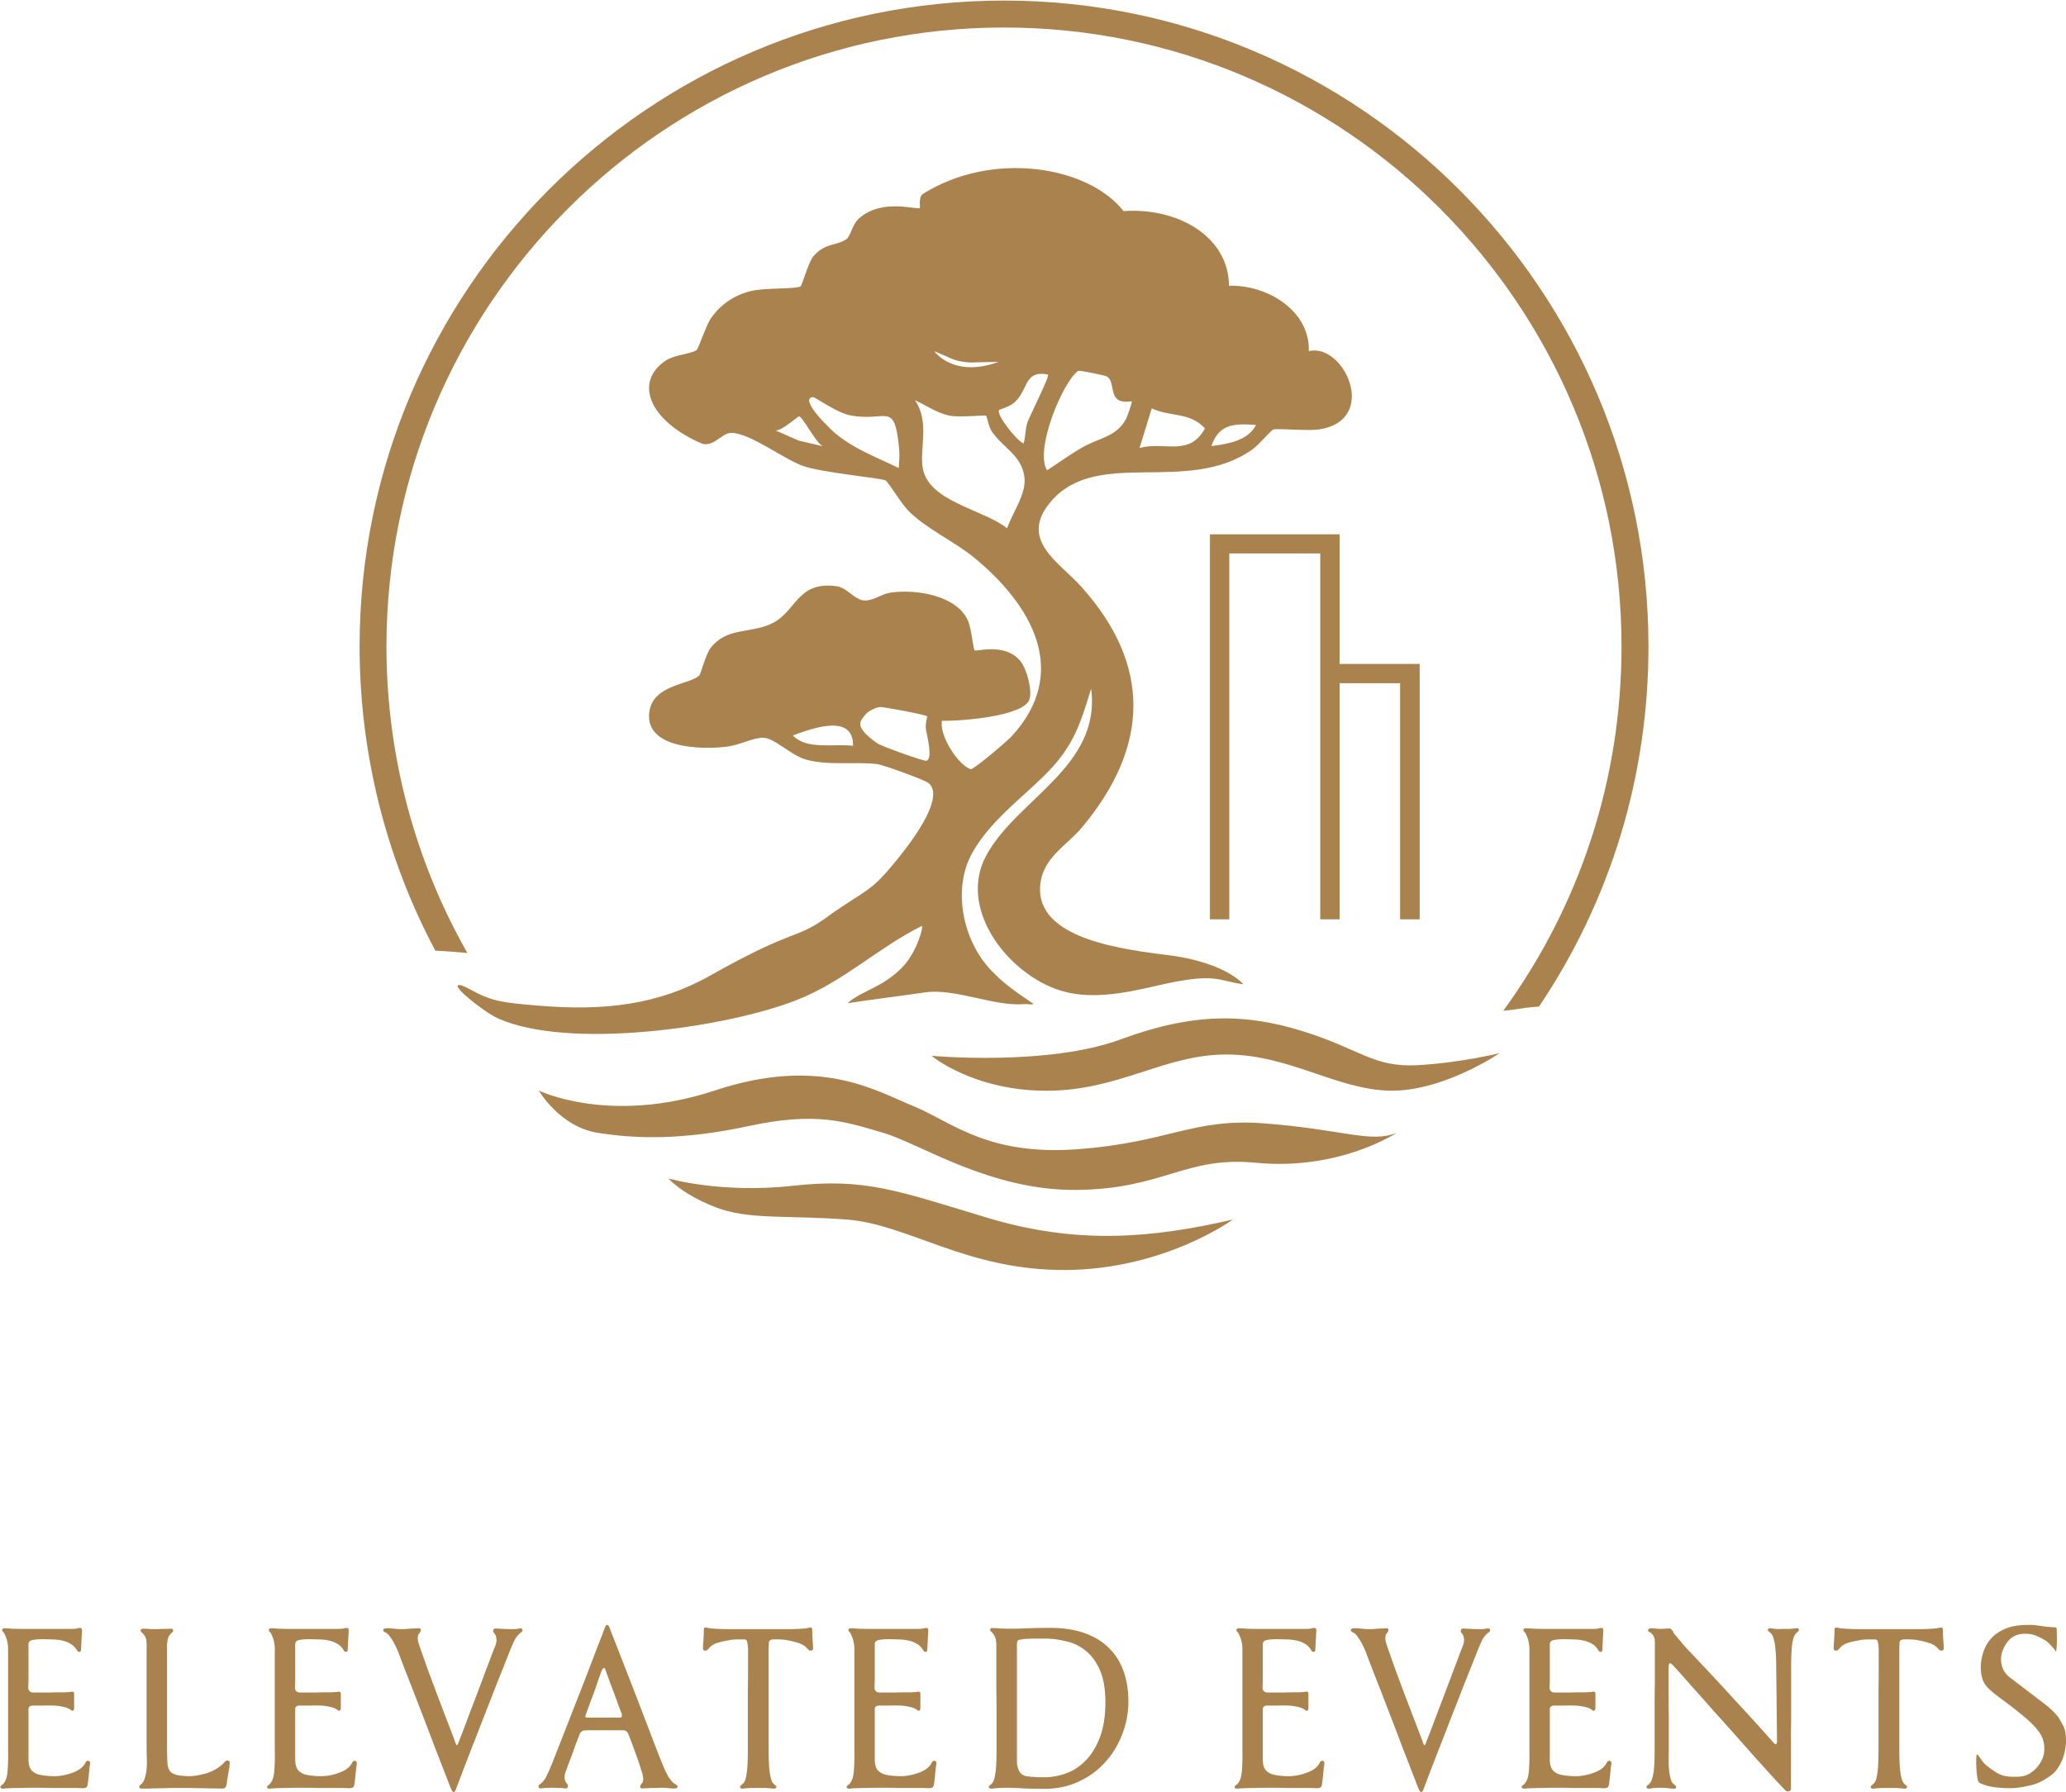
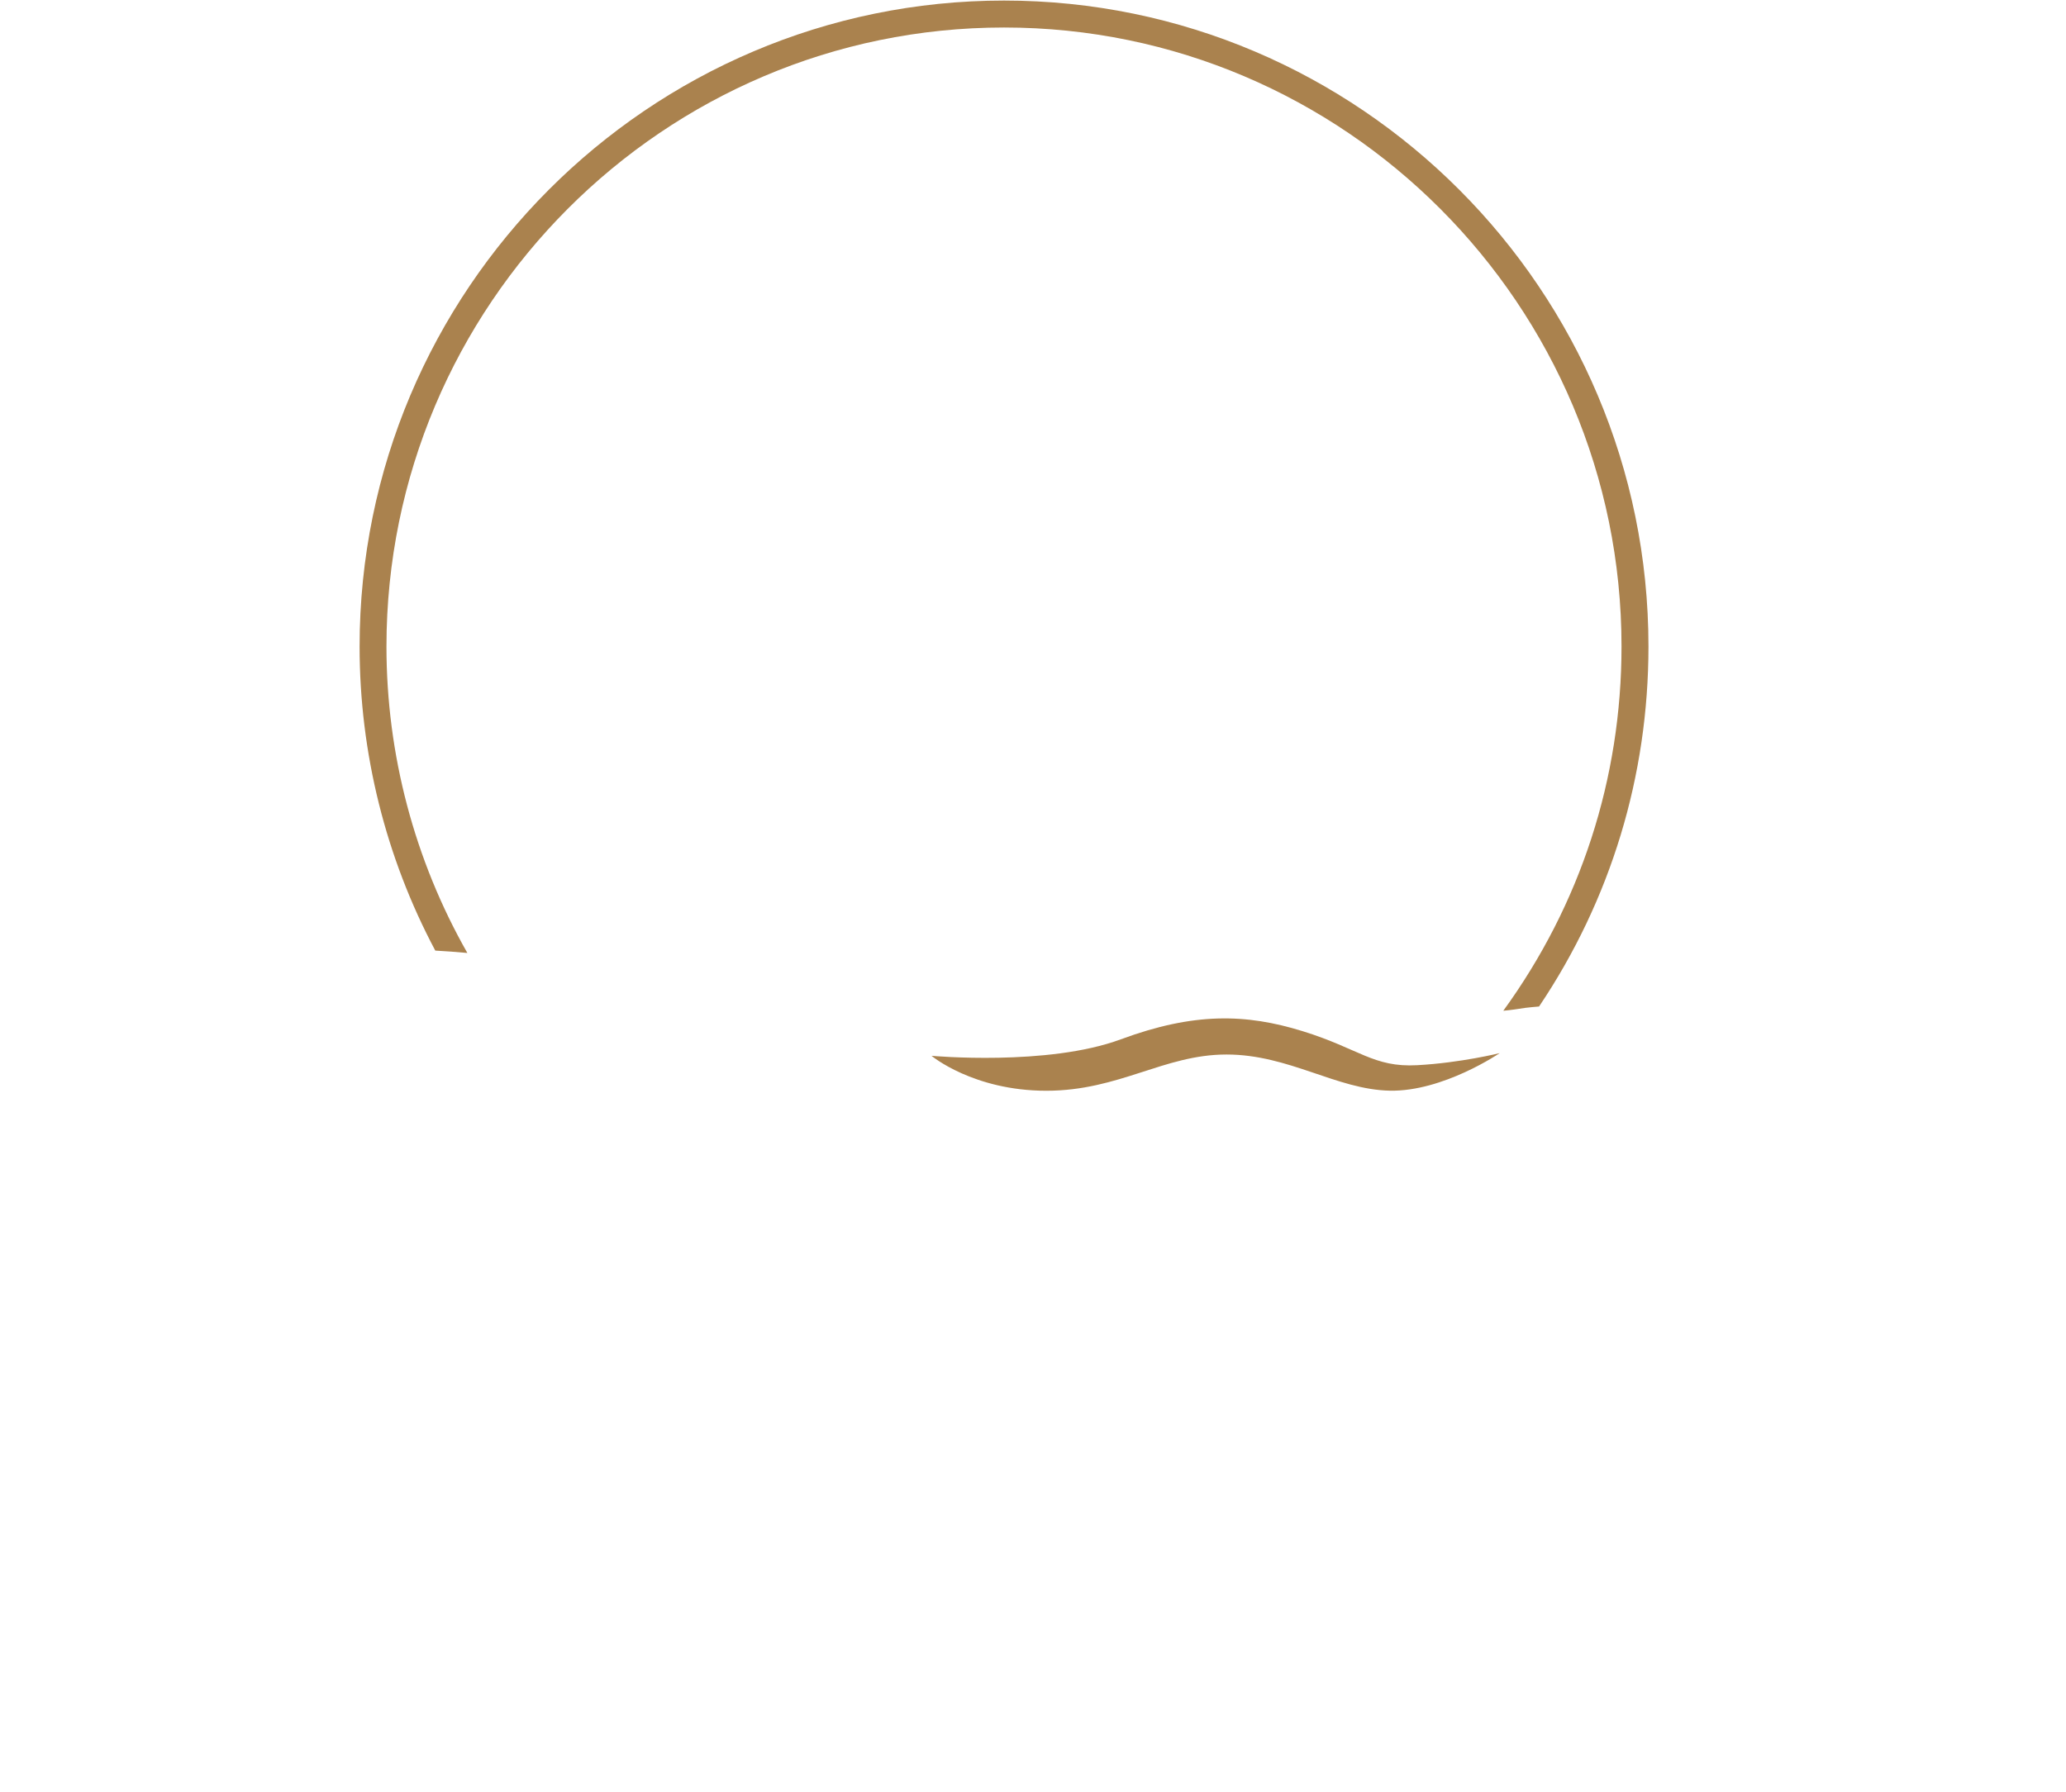
<svg xmlns="http://www.w3.org/2000/svg" width="2666" height="2313" fill="none">
  <g fill="#AA824E" clip-path="url(#a)">
    <path d="M1295.62.728c-458.519 0-831.59 374.018-831.59 833.798 0 137.175 33.715 272.244 97.667 392.454 13.801.74 27.603 1.79 41.405 3.06-68.272-119.9-104.409-256.548-104.409-395.514 0-440.605 357.478-799.03 796.927-799.03 439.44 0 796.81 358.425 796.81 798.925 0 170.359-52.78 332.929-152.55 470.209 9.58-.84 19.07-2.32 28.76-3.79 5.48-.74 11.59-1.16 17.38-1.69 92.51-137.59 141.18-297.53 141.18-464.729C2127.2 374.746 1754.13.728 1295.62.728Zm-93.46 1362.062s149.72 13.7 244.12-21.28c94.5-34.98 161.51-33.19 234.63-10.54s91.45 46.99 147.71 43.93c56.37-3.05 106.62-15.59 106.62-15.59s-73.01 49.84-141.81 48.47c-68.8-1.37-129.91-46.68-210.71-46.68-80.81 0-138.34 46.78-232.53 46.78s-148.13-45.09-148.13-45.09h.1Z" />
-     <path d="M695.396 1407.67s91.451 44.67 226.624 0c135.17-44.78 206.08-.74 256.33 19.91 50.26 20.65 95.35 64.48 212.51 55.74 117.26-8.75 148.45-40.25 239.48-33.4 103.35 7.79 137.91 26.02 172.05 12.22 0 0-73.75 49.2-181.96 38.67-90.81-8.85-118.84 33.92-230.94 35.08-112.1 1.16-202.18-59.84-249.91-73.75-47.72-13.91-85.02-27.71-172.572-8.85-87.552 18.75-146.868 16.65-195.754 8.85-48.886-7.69-75.963-54.47-75.963-54.47h.105Zm167.307 113.47s67.534 19.7 160.777 9.38c93.24-10.22 134.12 6.21 250.54 41.3 116.52 35.08 212.61 26.34 316.81 2.32 0 0-87.55 64.16-215.35 65.11-127.8.84-203.34-59-282.47-65.11-79.12-6.01-126.951.84-170.464-16.23-43.513-17.17-59.948-36.77-59.948-36.77h.105Zm698.627-334.51V689.66h167.3v496.97h-24.96V714.314H1586.3v472.316m220.41 0V881.831h-78.07v-24.864h103.35v329.663" />
-     <path d="M1688.92 453.027c1.58-52.363-54.47-85.866-103.04-84.18-.22-63.11-65.43-101.249-136.02-96.402-45.94-58.368-169.31-78.492-258.97-22.126-6 3.793-3.27 17.384-3.79 18.122-2.74 3.161-49.41-13.38-79.02 13.907-8.74 8.113-10.22 22.336-16.01 26.445-12.12 8.534-28.45 4.636-42.88 22.546-6.33 7.902-14.12 37.613-16.34 38.456-8.74 3.687-47.09 1.369-65.001 6.111-21.598 5.689-38.455 17.489-50.993 35.716-5.794 8.639-15.382 38.034-17.911 40.141-5.373 4.636-29.289 6.427-39.719 13.486-41.722 27.919-21.282 77.543 45.093 106.727 15.698 6.848 26.971-13.486 39.403-13.275 24.443.526 65.218 32.344 91.448 42.353 24.02 9.061 103.25 16.015 107.78 19.175 3.59 2.529 19.92 29.5 29.08 38.877 22.76 23.284 59.42 39.509 85.45 61.002 74.27 61.213 123.9 147.711 47.93 230.311-5.58 6.111-49.3 43.408-52.78 42.354-16.01-4.741-41.09-43.934-37.09-62.477 22.45.738 106.2-5.478 112.95-27.709 3.58-11.905-3.27-38.139-11.06-48.359-19.18-25.286-57.11-12.959-59.74-14.75-1.69-1.159-4.22-28.552-8.64-38.455-14.86-33.083-67.64-40.668-99.67-36.138-11.69 1.686-21.28 10.114-33.29 10.22-12.96 0-22.65-16.647-36.46-18.438-52.57-7.059-51.73 34.663-85.968 49.202-28.025 11.905-56.261 4.109-76.806 30.659-5.9 7.691-12.853 33.714-14.328 35.189-12.116 12.116-59.633 11.59-64.584 46.884-6.849 48.465 69.325 49.308 101.248 44.988 15.909-2.212 33.504-11.695 45.725-11.379 14.855.422 36.243 23.284 55.843 28.447 29.92 7.796 62.89 2.212 90.92 5.584 7.8.843 61.21 20.329 66.16 24.229 24.55 18.86-28.34 84.82-42.67 101.99-18.54 22.23-25.28 30.45-54.15 48.36-3.58 2.21-24.97 16.33-28.23 18.86-47.63 35.71-40.57 14.22-157.303 80.07-65.743 37.08-136.122 45.41-219.987 38.35-48.464-4-61.002-5.69-88.711-20.97-17.91-9.9-22.019-6.63-7.164 6.96 6.322 5.69 28.236 23.81 43.302 30.55 91.24 40.67 293.42 12.22 385.393-23.92 60.69-23.91 103.89-66.9 161.2-95.56 2.53 1.48-6.95 34.25-24.44 52.58-26.03 27.39-53 30.55-71.43 47.2 22.02-3.58 77.33-10.64 100.19-14.01 37.51-5.59 88.4 17.8 125.8 15.27 3.9-.31 7.58-.1 11.17.32 2-.32 3.05-.53 2.95-.63-29.82-20.23-39.51-27.71-54.58-43.2-37.09-38.56-49.94-104.62-25.5-150.03 28.66-53.2 87.13-86.29 117.37-128.43 18.23-25.391 24.76-45.62 36.98-85.234 13.07 100.932-96.29 142.234-135.59 215.664-35.93 67.01 25.28 148.14 89.87 171.84 41.61 15.28 87.44 5.8 132.43-4.64 75.86-17.48 76.39-5.47 109.89-1.47-20.02-20.33-58.47-32.45-93.98-37.09-59.84-7.69-174.26-20.44-168.36-90.5 3.05-35.82 33.71-50.67 54.15-75.12 87.03-104.196 89.87-209.659-1.79-311.118-28.02-31.081-81.12-60.159-38.03-109.783 60.05-69.219 174.89-7.585 258.97-66.269 8.85-6.111 24.02-24.654 27.49-26.129 4.01-1.686 44.47 2.002 58.37 0 79.13-11.484 33.3-111.784-12.22-101.249l-.31-.105ZM1031.17 568.92l-30.34-13.275c7.9.632 28.44-18.016 30.13-18.227 4.42-.421 21.49 33.82 30.66 38.561l-30.45-7.164v.105Zm128.64 35.19c-28.55-13.908-58.47-24.759-83.02-45.726-4.11-3.476-46.57-43.407-27.92-45.935 2.63-.422 29.92 19.912 47.62 23.494 48.04 9.693 57.74-20.544 63.85 43.934.73 8.429 0 15.909-.64 24.127l.11.106Zm-136.65 345.15c25.5-9.271 78.18-28.867 77.65 13.381-24.44-3.161-59.74 5.794-77.65-13.381Zm172.05 32.661c-3.27.738-58.26-18.859-63.42-22.652-31.51-22.546-21.18-28.446-15.28-36.664 3.58-4.952 13.91-9.377 18.44-10.009 4.1-.632 59.31 9.904 61.63 12.011 0 0-2.63 10.114-1.9 15.487 1.06 8.324 9.91 39.72.53 41.933v-.106Zm93.77-514.987c-58.9 21.704-83.34-13.696-83.34-13.696l17.07 7.375c6 3.055 12.54 5.268 19.28 6.216 1.79.211 3.58.527 5.27.632 4.63.527 9.16.527 13.8.211l27.92-.632v-.106Zm10.53 214.929c-29.71-24.021-100.09-33.925-108.62-76.7-4.85-24.548 9.48-60.58-10.32-88.605 14.54 6.637 28.44 16.541 44.67 19.912 13.48 2.739 45.41-1.159 47.3.211.85.632 3.16 13.802 6.85 19.491 14.01 21.388 37.82 30.238 42.35 58.157 3.69 22.125-14.96 46.568-22.12 67.534h-.11Zm26.13-136.227c-2.84 9.061-2.1 17.911-4.74 26.761-8.85-3.266-35.5-37.191-31.82-43.091.64-.948 13.28-3.793 20.34-10.22 18.01-16.436 11.9-41.511 42.88-35.716 2.84 1.686-24.44 55.207-26.66 62.266Zm127.27-4.53c-12.64 22.862-34.13 23.811-55.83 36.137-16.02 9.061-30.56 19.913-45.94 29.817-16.54-26.024 20.44-115.051 40.25-128.326 1.58-1.053 34.66 5.795 36.87 7.165 9.38 5.689 4.74 21.809 13.38 29.184 6.32 5.584 17.91 2.528 18.75 3.055.95.632-5.79 19.913-7.48 22.968Zm17.6 37.086 15.7-51.099c23.91 11.274 49.09 4.425 68.69 25.813-20.44 37.191-51.2 16.436-84.39 25.286Zm92.71-2.424c9.91-29.184 30.03-29.183 57.53-27.287-10.12 20.65-37.3 24.654-57.53 27.287Z" />
  </g>
-   <path fill="#AA824E" d="M2502.23 2101.15c1.39-.36 2.52-.46 3.39-.27 1.04.18 1.57 1.36 1.57 3.53 0 4.17.17 8.52.52 13.06.34 4.35.52 7.79.52 10.33 0 1.63-.87 2.54-2.61 2.72-1.56 0-2.78-.45-3.65-1.36-3.12-3.99-7.29-6.8-12.5-8.43-5.04-1.63-9.82-2.81-14.34-3.54-1.39-.36-3.12-.63-5.21-.81-1.91-.18-3.82-.27-5.73-.27-1.91-.19-3.65-.19-5.21 0h-3.13c-2.95.36-4.52 1.72-4.69 4.08 0 2.17-.09 4.62-.26 7.34v130c0 8.34.17 15.32.52 20.94.35 5.44.87 9.88 1.56 13.32.7 3.45 1.48 6.08 2.35 7.89 1.04 1.81 2.17 3.17 3.39 4.08 1.91 1.27 2.6 2.45 2.08 3.54-.52 1.08-2 1.54-4.43 1.35-1.04-.18-2.34-.36-3.91-.54-1.56 0-3.3-.09-5.21-.27h-19.8c-1.74.18-3.48.27-5.22.27-1.56.18-2.86.36-3.91.54-2.25.19-3.64-.27-4.16-1.35-.53-1.09.08-2.27 1.82-3.54 1.39-.91 2.61-2.18 3.65-3.81 1.04-1.81 1.82-4.35 2.34-7.61.7-3.45 1.22-7.8 1.57-13.06.34-5.44.52-12.33.52-20.67v-75.87c.17-9.43.26-18.04.26-25.84v-29.1c-.18-2.9-.52-5.53-1.04-7.89-.35-2.54-1.48-3.8-3.39-3.8h-9.12c-2.09 0-4.17.09-6.26.27-2.08.18-3.82.45-5.21.81-4.51.73-9.29 1.82-14.33 3.27-4.86 1.27-9.03 4.17-12.51 8.7-.87.91-2.17 1.36-3.91 1.36-1.56-.18-2.34-1.09-2.34-2.72 0-2.54.17-5.98.52-10.33.35-4.54.52-8.89.52-13.06 0-2.17.43-3.35 1.3-3.53 1.04-.19 2.26-.09 3.65.27.7.18 1.65.36 2.87.54 1.21.18 3.21.36 5.99.55 2.95.18 7.04.36 12.25.54h87.82c5.21-.18 9.2-.36 11.98-.54 2.96-.19 5.04-.37 6.26-.55 1.21-.18 2.17-.36 2.86-.54Zm-185.16.54c2.43-.36 3.82.09 4.17 1.36.52 1.09-.09 2.27-1.83 3.54-1.21.9-2.34 2.17-3.38 3.8-1.05 1.64-1.92 4.08-2.61 7.35-.69 3.26-1.22 7.61-1.56 13.05-.35 5.26-.52 11.97-.52 20.13v54.12c0 11.24-.09 22.75-.27 34.54v68.26c0 2.54-.95 3.99-2.86 4.35-1.74.36-3.39-.27-4.95-1.9-5.04-5.26-11.03-11.7-17.98-19.31-6.95-7.62-14.42-15.87-22.41-24.75-8-9.07-16.42-18.58-25.28-28.56-8.86-9.97-17.81-19.94-26.84-29.91-8.86-10.16-17.64-20.04-26.32-29.65-8.51-9.79-16.59-18.85-24.24-27.19-1.91-2.18-3.56-3.54-4.95-4.08-1.21-.55-1.91 1.18-2.08 5.17v46.77c.17 7.25.26 14.51.26 21.76v38.62c-.18 8.16-.18 14.96 0 20.4.35 5.25.87 9.51 1.56 12.78.7 3.26 1.48 5.8 2.35 7.61 1.04 1.63 2.26 2.9 3.65 3.81 1.73 1.27 2.34 2.54 1.82 3.81-.52 1.09-2 1.45-4.43 1.09-1.91-.19-4.6-.46-8.08-.82-3.3-.18-6.17-.27-8.6-.27-4.86 0-9.03.36-12.51 1.09-2.43.18-3.91-.28-4.43-1.36-.52-1.09.18-2.27 2.09-3.54 1.21-.91 2.34-2.18 3.39-3.81 1.04-1.81 1.91-4.35 2.6-7.61.87-3.45 1.48-7.8 1.83-13.06.34-5.44.52-12.23.52-20.39v-70.44c.17-9.61.26-18.77.26-27.47v-41.07c0-3.99-.78-7.07-2.35-9.24-1.56-2.18-2.95-3.45-4.17-3.81-2.08-1.09-2.78-2.18-2.08-3.26.87-1.27 2-1.91 3.39-1.91 1.73 0 3.38.09 4.95.27 1.56.19 3.99.37 7.29.55 3.3-.18 5.56-.27 6.78-.27 1.21-.19 2.78-.28 4.69-.28 1.39 0 2.52.55 3.39 1.64.87 1.08 1.47 2.08 1.82 2.99.35.72.7 1.36 1.04 1.9.52.55 1.13 1.27 1.83 2.18.87.9 1.91 2.17 3.12 3.8 1.39 1.45 3.13 3.54 5.22 6.26 1.21 1.45 3.99 4.53 8.34 9.25 4.34 4.53 9.72 10.24 16.15 17.13 6.43 6.71 13.55 14.32 21.37 22.84 7.82 8.34 15.81 17.05 23.97 26.11 8.34 8.89 16.6 17.86 24.76 26.93 8.17 8.88 15.72 17.31 22.67 25.29 2.26 2.54 3.74 3.54 4.43 2.99.7-.54 1.04-2.08 1.04-4.62l-1.04-95.46c0-8.16-.26-14.87-.78-20.13-.35-5.44-.96-9.79-1.82-13.05-.7-3.44-1.57-5.98-2.61-7.62-1.04-1.63-2.17-2.9-3.39-3.8-1.91-1.27-2.6-2.45-2.08-3.54.52-1.09 2-1.54 4.43-1.36 3.82.91 8.25 1.18 13.29.82h9.38c3.82-.18 6.69-.46 8.6-.82Zm-243.96 174.06c.87-2.18 2.18-3.18 3.91-2.99 1.74.18 2.52 1.45 2.35 3.8-.18 1.27-.44 3.09-.78 5.44-.18 2.36-.44 4.9-.79 7.62-.17 2.54-.43 5.07-.78 7.61-.17 2.36-.43 4.35-.78 5.99-.35 2.17-1.04 3.53-2.08 4.08-1.05.54-2.52.81-4.43.81-.7 0-3.22-.09-7.56-.27h-31.53c-5.73-.18-10.51-.27-14.33-.27h-12.51c-4.87 0-9.73.09-14.6.27-4.86 0-9.29.09-13.29.27-3.99.18-6.6.36-7.81.54-2.44.19-3.91-.27-4.43-1.35-.35-1.09.34-2.27 2.08-3.54 1.22-.73 2.35-1.99 3.39-3.81 1.22-1.81 2.17-4.35 2.87-7.61.69-3.45 1.12-7.89 1.3-13.33.35-5.62.43-12.51.26-20.67v-131.36c-.35-5.25-1.22-9.7-2.61-13.32-1.39-3.81-2.6-6.17-3.64-7.07-1.22-1.09-1.66-2.18-1.31-3.27.35-1.08 1.22-1.63 2.61-1.63 2.43 0 5.73.18 9.9.55 4.17.18 8.51.27 13.03.27h63.06c2.78 0 4.95-.09 6.52-.27 1.56-.37 2.26-.55 2.08-.55 1.39-.36 2.69-.45 3.91-.27 1.22 0 1.82 1.09 1.82 3.26l-1.3 24.75c0 1.81-.69 2.72-2.08 2.72-1.22 0-2.17-.54-2.87-1.63-2.08-3.81-4.86-6.71-8.34-8.7-3.3-2-7.03-3.45-11.2-4.35-4-.91-8.26-1.36-12.77-1.36-4.35-.19-8.6-.28-12.77-.28-5.56 0-9.82.37-12.77 1.09-2.95.55-4.6 2.18-4.95 4.9v44.33c0 4.17-.09 7.25-.26 9.24v4.63c0-.18.09-.18.26 0-.17.54.26 1.45 1.3 2.72 1.22 1.27 2.96 1.9 5.21 1.9h20.33c4.52-.18 8.77-.27 12.77-.27h8.08c1.39-.18 2.52-.27 3.38-.27.87 0 1.92-.09 3.13-.28 3.13-.9 4.69-.09 4.69 2.45v17.68c0 2.36-.52 3.72-1.56 4.08-.87.36-2-.09-3.39-1.36-1.91-1.45-4.86-2.63-8.86-3.54-3.99-.9-7.73-1.45-11.2-1.63-5.56-.18-11.04-.18-16.42 0h-13.03c-1.91.36-3.13 1-3.65 1.91a4.08 4.08 0 0 0-.78 2.44v65c0 6.35 1.3 11.06 3.91 14.14 2.78 2.91 6.16 4.81 10.16 5.72 4.69 1.08 10.6 1.72 17.72 1.9 7.12.18 14.59-1 22.41-3.54 4-1.27 7.65-2.9 10.95-4.89 3.47-2.18 6.16-4.99 8.07-8.43Zm-154.07-173.79c1.91-.36 3.12.09 3.64 1.36.53 1.27-.08 2.54-1.82 3.81-3.47 2.54-6.25 5.89-8.34 10.06-2.08 4.17-4.34 9.43-6.77 15.78-.7 1.63-2.18 5.35-4.43 11.15-2.26 5.8-5.13 12.96-8.6 21.48-3.3 8.34-6.95 17.68-10.95 28.01-3.99 10.16-8.08 20.58-12.25 31.28a1814.95 1814.95 0 0 1-11.98 30.73c-3.82 9.97-7.3 18.95-10.43 26.93-2.95 7.79-5.38 14.23-7.29 19.31-1.91 4.89-2.96 7.61-3.13 8.15-.69 2-1.56 3-2.61 3-.86 0-1.73-.73-2.6-2.18-.18-.36-1.3-3.08-3.39-8.16-1.91-5.08-4.43-11.6-7.56-19.58-3.12-8.16-6.68-17.31-10.68-27.47-3.82-10.33-7.82-20.85-11.99-31.55-4.17-10.87-8.25-21.48-12.25-31.82-3.99-10.33-7.64-19.67-10.94-28.01-3.3-8.52-5.99-15.5-8.08-20.94-2.08-5.62-3.3-8.88-3.65-9.79-3.3-8.16-6.42-14.32-9.38-18.49-2.78-4.35-5.12-6.89-7.03-7.62-1.91-.72-3.04-1.72-3.39-2.99-.18-1.45.95-2.36 3.39-2.72 1.73-.18 4.34-.09 7.81.27 3.48.37 6.78.64 9.91.82h5.47c2.6-.18 5.12-.36 7.56-.54 2.6-.19 4.95-.28 7.03-.28 2.09-.18 3.39-.27 3.91-.27 2.26-.18 3.39.45 3.39 1.9.17 1.46-.52 3-2.09 4.63-1.04 1.09-1.65 2.72-1.82 4.89-.17 2.18.09 4.45.78 6.8.52 2 2 6.44 4.43 13.33 2.43 6.89 5.3 14.96 8.6 24.2 3.47 9.25 7.12 19.04 10.95 29.38 3.99 10.33 7.64 19.94 10.94 28.82 3.47 8.71 6.34 16.14 8.6 22.3 2.43 6.17 3.73 9.7 3.91 10.61.87 2.54 1.56 3.9 2.08 4.08.7 0 1.57-1.45 2.61-4.35.17-.55 1.48-3.9 3.91-10.06 2.43-6.35 5.3-13.96 8.6-22.85 3.47-9.06 7.21-18.85 11.2-29.37 4-10.52 7.65-20.22 10.95-29.1 3.47-9.07 6.34-16.68 8.6-22.85 2.43-6.16 3.73-9.42 3.91-9.79 1.39-3.62 1.82-6.79 1.3-9.51-.35-2.91-1.22-5.08-2.61-6.53-1.39-1.27-1.82-2.63-1.3-4.08.52-1.63 1.82-2.36 3.91-2.18 2.26.18 5.3.37 9.12.55 3.82.18 6.77.27 8.86.27h6.25c1.74-.18 3.65-.45 5.74-.82Zm-216.3 173.79c.87-2.18 2.17-3.18 3.91-2.99 1.74.18 2.52 1.45 2.35 3.8-.18 1.27-.44 3.09-.79 5.44-.17 2.36-.43 4.9-.78 7.62-.17 2.54-.43 5.07-.78 7.61-.17 2.36-.43 4.35-.78 5.99-.35 2.17-1.04 3.53-2.09 4.08-1.04.54-2.52.81-4.43.81-.69 0-3.21-.09-7.55-.27h-31.53c-5.74-.18-10.52-.27-14.34-.27h-12.51c-4.86 0-9.72.09-14.59.27-4.86 0-9.29.09-13.29.27-3.99.18-6.6.36-7.82.54-2.43.19-3.9-.27-4.43-1.35-.34-1.09.35-2.27 2.09-3.54 1.21-.73 2.34-1.99 3.39-3.81 1.21-1.81 2.17-4.35 2.86-7.61.7-3.45 1.13-7.89 1.31-13.33.34-5.62.43-12.51.26-20.67v-131.36c-.35-5.25-1.22-9.7-2.61-13.32-1.39-3.81-2.61-6.17-3.65-7.07-1.21-1.09-1.65-2.18-1.3-3.27.35-1.08 1.22-1.63 2.61-1.63 2.43 0 5.73.18 9.9.55 4.17.18 8.51.27 13.03.27h63.06c2.78 0 4.95-.09 6.51-.27 1.57-.37 2.26-.55 2.09-.55 1.39-.36 2.69-.45 3.91-.27 1.21 0 1.82 1.09 1.82 3.26l-1.3 24.75c0 1.81-.7 2.72-2.09 2.72-1.21 0-2.17-.54-2.86-1.63-2.09-3.81-4.87-6.71-8.34-8.7-3.3-2-7.04-3.45-11.21-4.35-3.99-.91-8.25-1.36-12.77-1.36-4.34-.19-8.59-.28-12.76-.28-5.56 0-9.82.37-12.77 1.09-2.96.55-4.61 2.18-4.95 4.9v44.33c0 4.17-.09 7.25-.26 9.24v4.63c0-.18.08-.18.26 0-.18.54.26 1.45 1.3 2.72 1.21 1.27 2.95 1.9 5.21 1.9h20.33c4.51-.18 8.77-.27 12.77-.27h8.07c1.39-.18 2.52-.27 3.39-.27.87 0 1.91-.09 3.13-.28 3.13-.9 4.69-.09 4.69 2.45v17.68c0 2.36-.52 3.72-1.56 4.08-.87.36-2-.09-3.39-1.36-1.91-1.45-4.87-2.63-8.86-3.54-4-.9-7.73-1.45-11.21-1.63-5.56-.18-11.03-.18-16.41 0h-13.03c-1.92.36-3.13 1-3.65 1.91a4.08 4.08 0 0 0-.78 2.44v65c0 6.35 1.3 11.06 3.9 14.14 2.78 2.91 6.17 4.81 10.17 5.72 4.69 1.08 10.59 1.72 17.72 1.9 7.12.18 14.59-1 22.41-3.54 3.99-1.27 7.64-2.9 10.94-4.89 3.48-2.18 6.17-4.99 8.08-8.43ZM1355 2101.15c17.02 0 31.87 2.26 44.56 6.8 12.68 4.53 23.19 10.97 31.53 19.31 8.34 8.15 14.59 18.13 18.76 29.91 4.17 11.61 6.25 24.57 6.25 38.89 0 14.87-2.69 29.1-8.07 42.7-5.22 13.6-12.6 25.66-22.15 36.17-9.39 10.34-20.76 18.59-34.14 24.75-13.2 6.16-27.8 9.25-43.78 9.25-12.51 0-22.93-.28-31.27-.82-8.34-.36-14.07-.54-17.2-.54-2.78 0-6.08.09-9.9.27-3.65.18-6.69.45-9.12.81-2.44.19-3.91-.27-4.43-1.36-.35-1.26.34-2.44 2.08-3.53 1.22-.91 2.35-2.18 3.39-3.81 1.04-1.81 1.82-4.35 2.34-7.61.7-3.45 1.22-7.89 1.57-13.33.35-5.44.52-12.24.52-20.4v-48.13c0-9.61-.09-19.31-.26-29.1v-58.75c-.17-5.44-1.04-9.24-2.61-11.42-1.39-2.36-2.69-4.08-3.91-5.17-1.21-.9-1.65-1.9-1.3-2.99.52-1.27 1.48-1.81 2.87-1.63 2.6 0 5.9.18 9.9.54 4 .18 8.43.28 13.29.28 6.6 0 14.25-.19 22.93-.55 8.69-.36 18.07-.54 28.15-.54Zm-7.04 192.82c9.38 0 18.76-1.72 28.14-5.17 9.38-3.44 17.72-8.97 25.02-16.59 7.47-7.61 13.55-17.59 18.24-29.91 4.69-12.33 7.04-27.38 7.04-45.15 0-16.86-2.35-30.64-7.04-41.34-4.69-10.7-10.77-19.04-18.24-25.02-7.3-5.98-15.64-10.06-25.02-12.24-9.38-2.35-18.76-3.53-28.14-3.53h-14.59c-1.91 0-3.83.09-5.74.27-1.91 0-3.91.09-5.99.27-2.43.36-4.6.73-6.51 1.09-1.74.36-2.7 1.9-2.87 4.62v152.57c0 4.54 1.04 8.71 3.13 12.51 2.08 3.63 5.21 5.71 9.38 6.26 2.26.36 4.25.63 5.99.81 1.74 0 3.39.1 4.95.28 1.74.18 3.56.27 5.47.27h6.78Zm-145.94-18.22c.87-2.18 2.18-3.18 3.91-2.99 1.74.18 2.52 1.45 2.35 3.8-.18 1.27-.44 3.09-.78 5.44-.18 2.36-.44 4.9-.79 7.62-.17 2.54-.43 5.07-.78 7.61-.17 2.36-.43 4.35-.78 5.99-.35 2.17-1.04 3.53-2.08 4.08-1.05.54-2.52.81-4.43.81-.7 0-3.22-.09-7.56-.27h-31.53c-5.74-.18-10.51-.27-14.33-.27h-12.51c-4.87 0-9.73.09-14.6.27-4.86 0-9.29.09-13.29.27-3.99.18-6.6.36-7.81.54-2.44.19-3.91-.27-4.43-1.35-.35-1.09.34-2.27 2.08-3.54 1.22-.73 2.35-1.99 3.39-3.81 1.21-1.81 2.17-4.35 2.86-7.61.7-3.45 1.13-7.89 1.31-13.33.35-5.62.43-12.51.26-20.67v-131.36c-.35-5.25-1.22-9.7-2.61-13.32-1.39-3.81-2.6-6.17-3.65-7.07-1.21-1.09-1.65-2.18-1.3-3.27.35-1.08 1.22-1.63 2.61-1.63 2.43 0 5.73.18 9.9.55 4.17.18 8.51.27 13.03.27h63.06c2.78 0 4.95-.09 6.52-.27 1.56-.37 2.25-.55 2.08-.55 1.39-.36 2.69-.45 3.91-.27 1.22 0 1.82 1.09 1.82 3.26l-1.3 24.75c0 1.81-.69 2.72-2.08 2.72-1.22 0-2.18-.54-2.87-1.63-2.08-3.81-4.86-6.71-8.34-8.7-3.3-2-7.03-3.45-11.2-4.35-4-.91-8.26-1.36-12.77-1.36-4.35-.19-8.6-.28-12.77-.28-5.56 0-9.82.37-12.77 1.09-2.95.55-4.6 2.18-4.95 4.9v44.33c0 4.17-.09 7.25-.26 9.24v4.63c0-.18.08-.18.26 0-.18.54.26 1.45 1.3 2.72 1.22 1.27 2.95 1.9 5.21 1.9h20.33c4.52-.18 8.77-.27 12.77-.27h8.08c1.39-.18 2.51-.27 3.38-.27.87 0 1.91-.09 3.13-.28 3.13-.9 4.69-.09 4.69 2.45v17.68c0 2.36-.52 3.72-1.56 4.08-.87.36-2-.09-3.39-1.36-1.91-1.45-4.86-2.63-8.86-3.54-4-.9-7.73-1.45-11.21-1.63-5.55-.18-11.03-.18-16.41 0h-13.03c-1.91.36-3.13 1-3.65 1.91a4.08 4.08 0 0 0-.78 2.44v65c0 6.35 1.3 11.06 3.91 14.14 2.78 2.91 6.16 4.81 10.16 5.72 4.69 1.08 10.6 1.72 17.72 1.9 7.12.18 14.59-1 22.41-3.54 4-1.27 7.64-2.9 10.95-4.89 3.47-2.18 6.16-4.99 8.07-8.43Zm-158.83-174.6c1.39-.36 2.52-.46 3.39-.27 1.04.18 1.56 1.36 1.56 3.53 0 4.17.17 8.52.52 13.06.35 4.35.52 7.79.52 10.33 0 1.63-.87 2.54-2.6 2.72-1.57 0-2.78-.45-3.65-1.36-3.13-3.99-7.3-6.8-12.51-8.43-5.04-1.63-9.81-2.81-14.33-3.54-1.39-.36-3.13-.63-5.21-.81a61.25 61.25 0 0 0-5.74-.27c-1.91-.19-3.64-.19-5.208 0h-3.127c-2.954.36-4.517 1.72-4.691 4.08 0 2.17-.087 4.62-.26 7.34v130c0 8.34.173 15.32.521 20.94.347 5.44.868 9.88 1.563 13.32.695 3.45 1.477 6.08 2.346 7.89 1.042 1.81 2.171 3.17 3.387 4.08 1.909 1.27 2.609 2.45 2.089 3.54-.53 1.08-2.002 1.54-4.434 1.35a71.977 71.977 0 0 0-3.909-.54c-1.563 0-3.301-.09-5.212-.27h-19.804c-1.738.18-3.475.27-5.212.27-1.564.18-2.867.36-3.909.54-2.258.19-3.648-.27-4.169-1.35-.522-1.09.086-2.27 1.824-3.54 1.39-.91 2.606-2.18 3.648-3.81 1.042-1.81 1.824-4.35 2.345-7.61.695-3.45 1.216-7.8 1.564-13.06.347-5.44.521-12.33.521-20.67v-75.87c.174-9.43.261-18.04.261-25.84v-29.1c-.174-2.9-.522-5.53-1.043-7.89-.347-2.54-1.477-3.8-3.388-3.8h-9.12c-2.085 0-4.17.09-6.254.27-2.085.18-3.822.45-5.212.81-4.517.73-9.294 1.82-14.332 3.27-4.865 1.27-9.034 4.17-12.509 8.7-.868.91-2.171 1.36-3.909 1.36-1.563-.18-2.345-1.09-2.345-2.72 0-2.54.174-5.98.521-10.33.348-4.54.521-8.89.521-13.06 0-2.17.435-3.35 1.303-3.53 1.043-.19 2.259-.09 3.649.27.695.18 1.65.36 2.866.54 1.216.18 3.214.36 5.994.55 2.953.18 7.036.36 12.247.54h87.817c5.21-.18 9.21-.36 11.99-.54 2.95-.19 5.04-.37 6.25-.55 1.22-.18 2.17-.36 2.87-.54Zm-257.232-1.63c.174.36 1.216 3.08 3.127 8.16 2.085 5.07 4.691 11.69 7.818 19.85 3.127 7.98 6.688 17.13 10.684 27.47 3.996 10.15 8.078 20.67 12.248 31.54 4.169 10.7 8.252 21.31 12.247 31.82 3.996 10.34 7.557 19.68 10.684 28.02 3.301 8.34 5.994 15.32 8.079 20.94 2.258 5.44 3.561 8.61 3.909 9.52 3.3 8.15 6.341 14.32 9.12 18.49 2.954 4.17 5.386 6.62 7.297 7.34 1.911.91 2.953 2.09 3.127 3.54.173 1.27-.956 1.99-3.388 2.17-1.737.18-4.169.09-7.296-.27-2.954-.36-6.428-.54-10.424-.54-1.39 0-3.301.09-5.733.27h-7.036c-2.432.18-4.69.27-6.775.27-2.085.18-3.475.27-4.17.27-2.258.18-3.387-.45-3.387-1.9s.695-2.99 2.084-4.62c2.085-2 2.433-5.81 1.043-11.43-.869-2.9-2.172-7.07-3.909-12.51a303.512 303.512 0 0 0-5.733-16.31c-1.911-5.62-3.822-10.79-5.733-15.51-1.737-4.71-2.953-7.79-3.648-9.24-.521-.91-1.303-1.73-2.345-2.45-1.043-.73-2.52-1.09-4.431-1.09h-43.518c-3.127 0-5.038.09-5.733.27h-1.303c-.521.19-1.39.73-2.606 1.64-1.042.9-1.737 1.72-2.084 2.44-.174.73-.782 2.36-1.824 4.9-.869 2.36-1.998 5.26-3.388 8.7-1.216 3.45-2.519 7.16-3.909 11.15-1.39 3.81-2.78 7.44-4.169 10.88a633.538 633.538 0 0 1-3.127 8.7c-.869 2.36-1.39 3.72-1.564 4.08-1.39 3.63-1.911 6.89-1.564 9.79.522 2.72 1.477 4.81 2.867 6.26 1.216 1.27 1.563 2.72 1.042 4.35-.347 1.63-1.563 2.27-3.648 1.9-1.042-.18-2.432-.36-4.169-.54h-4.952a48.113 48.113 0 0 0-4.951-.27h-3.648c-5.038 0-9.207.27-12.508.81-1.911.18-3.127-.36-3.649-1.63-.521-1.27.087-2.54 1.825-3.81 3.474-2.53 6.167-5.8 8.078-9.79 2.085-4.17 4.43-9.42 7.036-15.77.695-1.63 2.171-5.35 4.43-11.15 2.258-5.8 5.038-12.87 8.339-21.21 3.3-8.53 6.949-17.86 10.944-28.02 3.996-10.33 8.079-20.76 12.248-31.27a5749.36 5749.36 0 0 0 11.987-31.01c3.822-9.97 7.21-18.85 10.163-26.65 3.127-7.98 5.646-14.41 7.557-19.31 1.911-5.07 2.954-7.88 3.127-8.43.869-1.99 1.738-2.99 2.606-2.99 1.043 0 1.911.73 2.606 2.18Zm-9.642 57.11c-.173.54-.782 2.17-1.824 4.89-.869 2.54-1.998 5.72-3.388 9.52a358.404 358.404 0 0 1-4.169 12.24 467.143 467.143 0 0 1-4.691 12.51c-1.389 3.99-2.692 7.53-3.908 10.61-1.043 3.08-1.825 5.26-2.346 6.52-.521 1.46-.695 2.54-.521 3.27.348.54 1.39.81 3.127.81h41.434c1.563 0 2.345-.63 2.345-1.9.174-1.27.087-2.45-.26-3.54-.174-.36-.782-1.9-1.825-4.62a663.105 663.105 0 0 1-3.648-9.79c-1.39-3.99-2.953-8.25-4.69-12.78a675.483 675.483 0 0 0-4.952-13.06c-1.389-4.17-2.692-7.79-3.908-10.87-1.043-3.09-1.738-5.08-2.085-5.99-.521-1.63-1.303-1.99-2.345-1.08-1.043.72-1.825 1.81-2.346 3.26Zm-105.867-54.67c1.911-.36 3.127.09 3.648 1.36.522 1.27-.086 2.54-1.824 3.81-3.474 2.54-6.254 5.89-8.338 10.06-2.085 4.17-4.344 9.43-6.776 15.78-.695 1.63-2.171 5.35-4.43 11.15-2.258 5.8-5.125 12.96-8.599 21.48-3.301 8.34-6.949 17.68-10.945 28.01a10787.06 10787.06 0 0 0-12.248 31.28 1805.893 1805.893 0 0 1-11.987 30.73c-3.822 9.97-7.296 18.95-10.423 26.93a7933.77 7933.77 0 0 0-7.297 19.31c-1.911 4.89-2.953 7.61-3.127 8.15-.695 2-1.564 3-2.606 3-.868 0-1.737-.73-2.606-2.18-.173-.36-1.303-3.08-3.387-8.16-1.911-5.08-4.43-11.6-7.557-19.58-3.128-8.16-6.689-17.31-10.685-27.47a1958.032 1958.032 0 0 0-11.987-31.55c-4.169-10.87-8.252-21.48-12.247-31.82a3907.499 3907.499 0 0 0-10.945-28.01c-3.301-8.52-5.994-15.5-8.078-20.94-2.085-5.62-3.301-8.88-3.649-9.79-3.3-8.16-6.428-14.32-9.381-18.49-2.779-4.35-5.125-6.89-7.036-7.62-1.911-.72-3.04-1.72-3.387-2.99-.174-1.45.955-2.36 3.387-2.72 1.737-.18 4.343-.09 7.818.27 3.474.37 6.775.64 9.902.82h5.473c2.606-.18 5.125-.36 7.557-.54 2.606-.19 4.951-.28 7.036-.28 2.084-.18 3.387-.27 3.908-.27 2.259-.18 3.388.45 3.388 1.9.174 1.46-.521 3-2.085 4.63-1.042 1.09-1.65 2.72-1.824 4.89-.173 2.18.087 4.45.782 6.8.521 2 1.998 6.44 4.43 13.33 2.432 6.89 5.299 14.96 8.6 24.2a6021.47 6021.47 0 0 1 10.944 29.38c3.996 10.33 7.644 19.94 10.945 28.82 3.475 8.71 6.341 16.14 8.599 22.3 2.433 6.17 3.736 9.7 3.909 10.61.869 2.54 1.564 3.9 2.085 4.08.695 0 1.564-1.45 2.606-4.35.174-.55 1.477-3.9 3.909-10.06 2.432-6.35 5.298-13.96 8.599-22.85 3.475-9.06 7.21-18.85 11.206-29.37 3.995-10.52 7.643-20.22 10.944-29.1 3.475-9.07 6.341-16.68 8.6-22.85 2.432-6.16 3.735-9.42 3.909-9.79 1.389-3.62 1.824-6.79 1.302-9.51-.347-2.91-1.216-5.08-2.605-6.53-1.39-1.27-1.825-2.63-1.303-4.08.521-1.63 1.824-2.36 3.908-2.18 2.259.18 5.299.37 9.121.55 3.822.18 6.775.27 8.86.27h6.254c1.738-.18 3.648-.45 5.733-.82Zm-216.298 173.79c.869-2.18 2.172-3.18 3.909-2.99 1.738.18 2.519 1.45 2.346 3.8-.174 1.27-.435 3.09-.782 5.44-.174 2.36-.434 4.9-.782 7.62-.174 2.54-.434 5.07-.782 7.61-.173 2.36-.434 4.35-.781 5.99-.348 2.17-1.043 3.53-2.085 4.08-1.043.54-2.519.81-4.43.81-.695 0-3.214-.09-7.557-.27h-31.532c-5.733-.18-10.51-.27-14.332-.27h-12.508c-4.865 0-9.729.09-14.593.27-4.865 0-9.295.09-13.29.27-3.996.18-6.602.36-7.818.54-2.432.19-3.909-.27-4.43-1.35-.347-1.09.347-2.27 2.085-3.54 1.216-.73 2.345-1.99 3.387-3.81 1.216-1.81 2.172-4.35 2.867-7.61.695-3.45 1.129-7.89 1.303-13.33.347-5.62.434-12.51.26-20.67v-131.36c-.347-5.25-1.216-9.7-2.605-13.32-1.39-3.81-2.606-6.17-3.649-7.07-1.216-1.09-1.65-2.18-1.303-3.27.348-1.08 1.216-1.63 2.606-1.63 2.432 0 5.733.18 9.903.55 4.169.18 8.512.27 13.029.27h63.063c2.779 0 4.951-.09 6.514-.27 1.564-.37 2.259-.55 2.085-.55 1.39-.36 2.693-.45 3.909-.27 1.216 0 1.824 1.09 1.824 3.26l-1.303 24.75c0 1.81-.695 2.72-2.085 2.72-1.216 0-2.171-.54-2.866-1.63-2.085-3.81-4.864-6.71-8.339-8.7-3.301-2-7.036-3.45-11.205-4.35-3.996-.91-8.252-1.36-12.769-1.36-4.343-.19-8.6-.28-12.769-.28-5.559 0-9.816.37-12.769 1.09-2.953.55-4.604 2.18-4.951 4.9v44.33c0 4.17-.087 7.25-.261 9.24v4.63c0-.18.087-.18.261 0-.174.54.261 1.45 1.303 2.72 1.216 1.27 2.953 1.9 5.212 1.9h20.326c4.516-.18 8.773-.27 12.768-.27h8.079c1.39-.18 2.519-.27 3.387-.27.869 0 1.911-.09 3.127-.28 3.128-.9 4.691-.09 4.691 2.45v17.68c0 2.36-.521 3.72-1.563 4.08-.869.36-1.998-.09-3.388-1.36-1.911-1.45-4.864-2.63-8.86-3.54-3.996-.9-7.731-1.45-11.205-1.63-5.56-.18-11.032-.18-16.418 0h-13.029c-1.911.36-3.127 1-3.648 1.91a4.074 4.074 0 0 0-.782 2.44v65c0 6.35 1.303 11.06 3.909 14.14 2.779 2.91 6.167 4.81 10.163 5.72 4.69 1.08 10.597 1.72 17.72 1.9 7.123.18 14.593-1 22.41-3.54 3.996-1.27 7.644-2.9 10.945-4.89 3.475-2.18 6.167-4.99 8.078-8.43Zm-164.346-1.36c1.39-1.63 2.867-2.27 4.43-1.91 1.738.37 2.432 1.64 2.085 3.81 0 1.45-.174 3.36-.521 5.71-.348 2.36-.782 4.9-1.303 7.62a105.45 105.45 0 0 1-1.303 7.88c-.348 2.36-.608 4.36-.782 5.99-.521 2.17-1.303 3.62-2.345 4.35-1.042.54-2.519.81-4.43.81-.695 0-3.301-.09-7.818-.27-4.343 0-9.381-.09-15.114-.27-5.559 0-11.205-.09-16.938-.27h-26.58c-3.475.18-7.21.27-11.206.27-3.822.18-7.47.27-10.944.27-3.301.18-6.168.27-8.6.27h-4.43c-2.258.19-3.648-.27-4.169-1.36-.522-1.26.087-2.53 1.824-3.8 2.432-2 4.169-4.81 5.212-8.43 1.216-3.81 1.997-7.8 2.345-11.97.347-4.35.434-8.61.26-12.78-.173-4.35-.26-8.16-.26-11.42v-135.71c0-5.44-.782-9.25-2.345-11.43-1.39-2.17-2.693-3.71-3.909-4.62-1.216-1.09-1.651-2.18-1.303-3.26.347-1.09 1.216-1.63 2.606-1.63 1.911 0 4.169.09 6.775.27 2.606.18 5.559.27 8.86.27h5.212c2.085-.18 4.082-.27 5.993-.27h5.473c1.737-.18 3.127-.27 4.169-.27 1.39 0 2.259.54 2.606 1.63.347 1.08-.087 2.17-1.303 3.26-1.216.91-2.519 2.45-3.909 4.62-1.39 2.18-2.258 5.99-2.606 11.43v130.27c0 10.69.261 19.12.782 25.29.869 4.17 2.432 7.16 4.691 8.97 2.258 1.82 4.951 3 8.078 3.54 5.386.91 10.684 1.36 15.896 1.36 5.385-.18 11.987-1.27 19.805-3.26 4.169-1.09 8.686-3 13.55-5.72 4.865-2.9 8.687-5.98 11.466-9.24Zm-179.813 1.36c.869-2.18 2.172-3.18 3.909-2.99 1.737.18 2.519 1.45 2.345 3.8-.173 1.27-.434 3.09-.781 5.44-.174 2.36-.435 4.9-.782 7.62-.174 2.54-.434 5.07-.782 7.61-.174 2.36-.434 4.35-.782 5.99-.347 2.17-1.042 3.53-2.084 4.08-1.043.54-2.519.81-4.43.81-.695 0-3.214-.09-7.557-.27H67.516c-5.733-.18-10.51-.27-14.332-.27H40.676c-4.865 0-9.73.09-14.593.27-4.865 0-9.295.09-13.29.27-3.996.18-6.602.36-7.818.54-2.432.19-3.909-.27-4.43-1.35-.348-1.09.347-2.27 2.085-3.54 1.216-.73 2.345-1.99 3.387-3.81 1.216-1.81 2.172-4.35 2.867-7.61.695-3.45 1.129-7.89 1.303-13.33.347-5.62.434-12.51.26-20.67v-131.36c-.347-5.25-1.216-9.7-2.606-13.32-1.39-3.81-2.606-6.17-3.648-7.07-1.216-1.09-1.65-2.18-1.303-3.27.348-1.08 1.216-1.63 2.606-1.63 2.432 0 5.733.18 9.902.55 4.17.18 8.513.27 13.03.27H91.49c2.78 0 4.95-.09 6.514-.27 1.564-.37 2.259-.55 2.085-.55 1.39-.36 2.693-.45 3.909-.27 1.216 0 1.824 1.09 1.824 3.26l-1.303 24.75c0 1.81-.695 2.72-2.085 2.72-1.216 0-2.171-.54-2.866-1.63-2.085-3.81-4.865-6.71-8.34-8.7-3.3-2-7.035-3.45-11.204-4.35-3.996-.91-8.252-1.36-12.77-1.36-4.342-.19-8.599-.28-12.768-.28-5.56 0-9.816.37-12.77 1.09-2.952.55-4.603 2.18-4.95 4.9v44.33c0 4.17-.087 7.25-.26 9.24v4.63c0-.18.086-.18.26 0-.174.54.26 1.45 1.303 2.72 1.216 1.27 2.953 1.9 5.212 1.9h20.325c4.517-.18 8.774-.27 12.77-.27h8.078c1.39-.18 2.519-.27 3.387-.27.869 0 1.911-.09 3.127-.28 3.127-.9 4.69-.09 4.69 2.45v17.68c0 2.36-.52 3.72-1.563 4.08-.868.36-1.998-.09-3.387-1.36-1.911-1.45-4.865-2.63-8.86-3.54-3.996-.9-7.731-1.45-11.206-1.63-5.559-.18-11.031-.18-16.417 0h-13.03c-1.91.36-3.126 1-3.648 1.91a4.073 4.073 0 0 0-.781 2.44v65c0 6.35 1.303 11.06 3.909 14.14 2.78 2.91 6.167 4.81 10.163 5.72 4.69 1.08 10.597 1.72 17.72 1.9 7.122.18 14.593-1 22.41-3.54 3.996-1.27 7.644-2.9 10.945-4.89 3.475-2.18 6.167-4.99 8.078-8.43Zm2532.478-73.23c1.35 1.24 4.42 4 5.58 5.12 5.23 5.12 7.82 7.91 10.38 12.67 2.91 5.47 5.5 8.8 6.59 14.81 1.08 5.85 1.28 11.86.54 18.1-.54 6.04-1.9 11.86-4.11 17.55-2.21 5.47-5.11 10.51-8.75 15.08-3.65 4.38-8.33 7.32-13.14 10.42-6.35 4.07-13.13 6.86-20.8 8.49-7.29 1.55-15.34 3.3-24.64 3.3-8.22 0-15.27-.47-21.08-1.36-5.85-.74-11.7-2.36-17.55-4.92-1.47-.74-2.48-1.9-3.02-3.57-.54-1.82-1.01-4.11-1.36-6.86-.34-3.29-.62-6.47-.81-9.57 0 0-.85-18.06 1.01-17.21 1.86.85 5.81 7.44 5.81 7.44 1.36 1.55 2.01 2.52 3.18 3.8 2.05 2.52 8.75 7.48 14.95 11.51 6.2 4.03 12.17 6.01 23.13 6.01 5.85 0 9.61.15 15.3-1.63 1.28-.39 5.23-2.25 6.32-3.06 4.61-3.37 6.86-5.35 9.3-8.37 3.1-3.84 5.77-8.14 7.2-12.87a34.756 34.756 0 0 0 1.16-15.73c-.73-4.93-2.2-9.85-5.19-14.27-6.58-9.65-12.67-15.69-33.82-32.36-12.09-9.53-25.38-18.37-33.16-26.2a30.126 30.126 0 0 1-8.29-15.5c-.86-4.3-1.24-8.68-1.17-13.1.35-7.87 2.1-15.42 5.2-22.75 3.29-7.32 7.86-13.25 13.71-17.82 5.85-4.38 12.24-7.6 19.18-9.58 6.86-2.05 15.15-2.75 25.03-2.75 1.62 0 3.44 0 6.04.23h.19c2.52.35 5.16.74 7.83 1.09 2.71.35 5.31.73 7.83 1.08h.23c3.1.24 4.76.43 7.01.55 1.08.04 2.48.07 4.11.27 1.82.19 1.51 1.47 1.7 4.26.08 3.8.12 7.52.2 12.44 0 4.38-.74 16.39-1.44 14.5-.93-2.56-8.68-10.89-11.93-13.37l-.31-.2c-5.7-3.53-12.44-6.94-15.85-7.83-3.29-1.08-7.4-1.63-12.32-1.63-7.32.2-13.4 2.37-18.36 6.59-4.77 4.19-9.11 12.06-10.73 17.87-1.63 5.85-1.55 11.86.27 18.1 2.01 6.2 6.2 11.51 12.59 15.89l46.26 35.34Z" />
  <defs>
    <clipPath id="a">
-       <path fill="#fff" d="M464.03.728H2127.2v1638.52H464.03z" />
+       <path fill="#fff" d="M464.03.728H2127.2v1638.52H464.03" />
    </clipPath>
  </defs>
</svg>